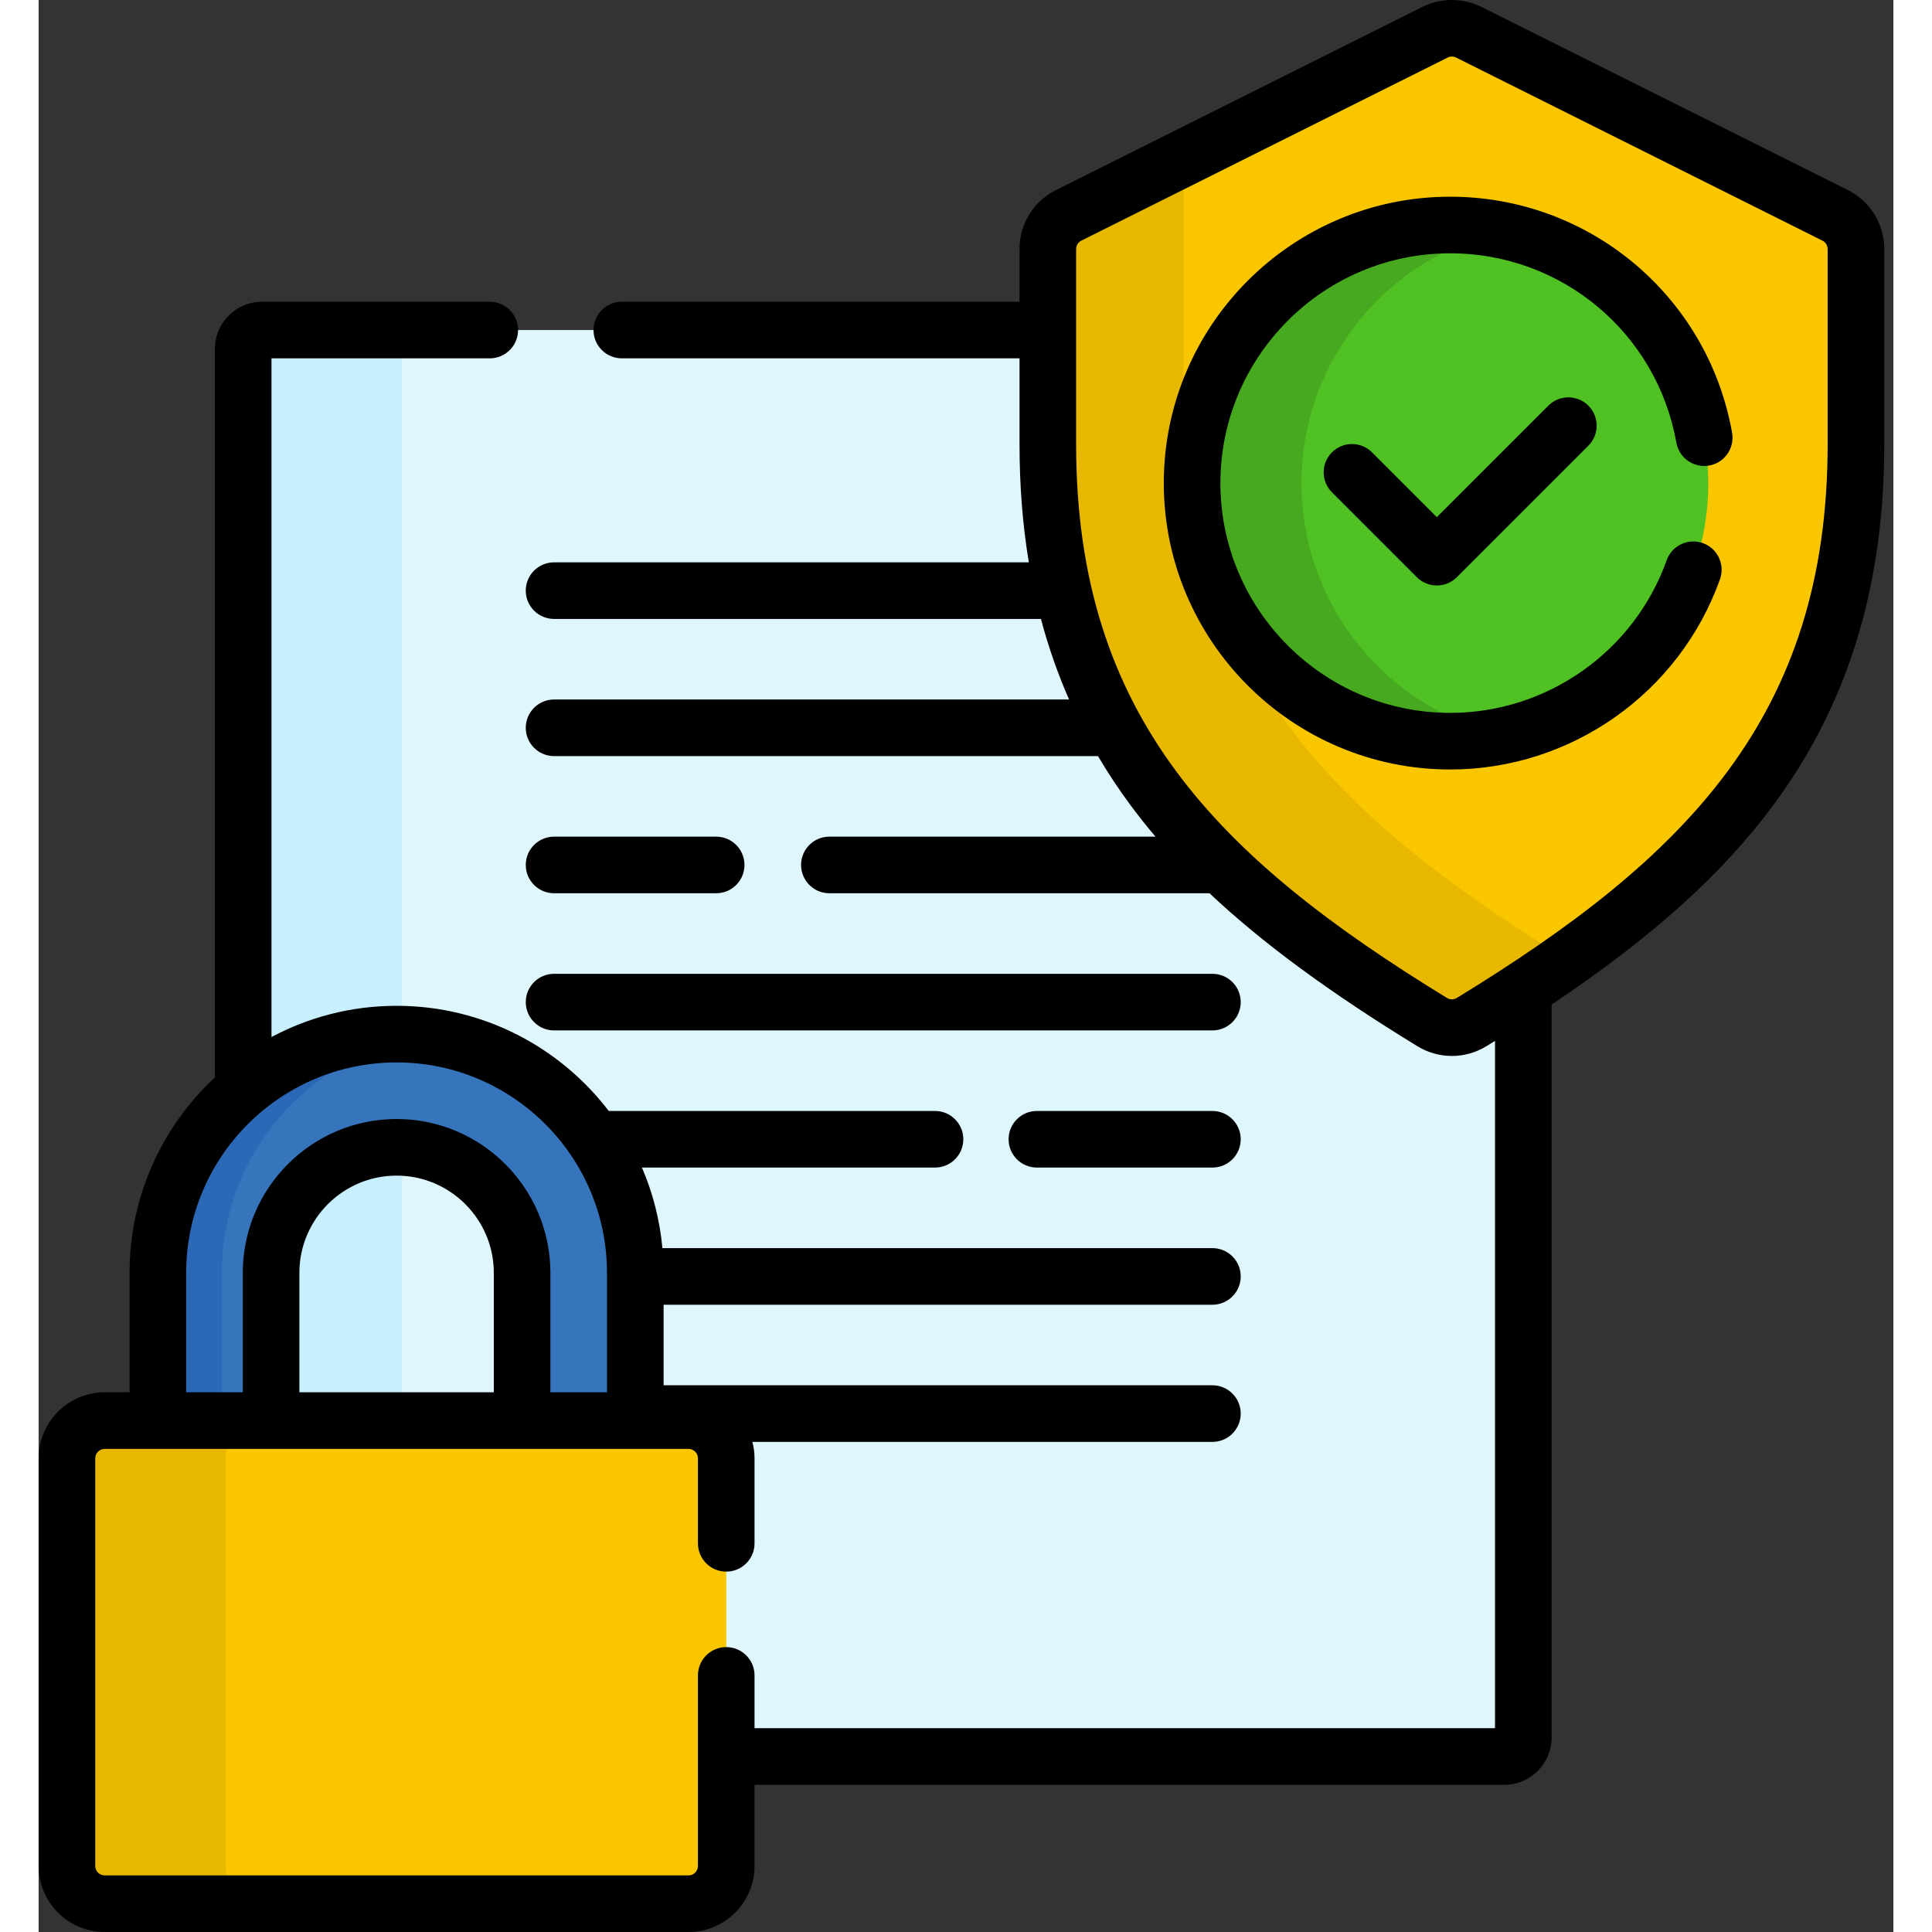
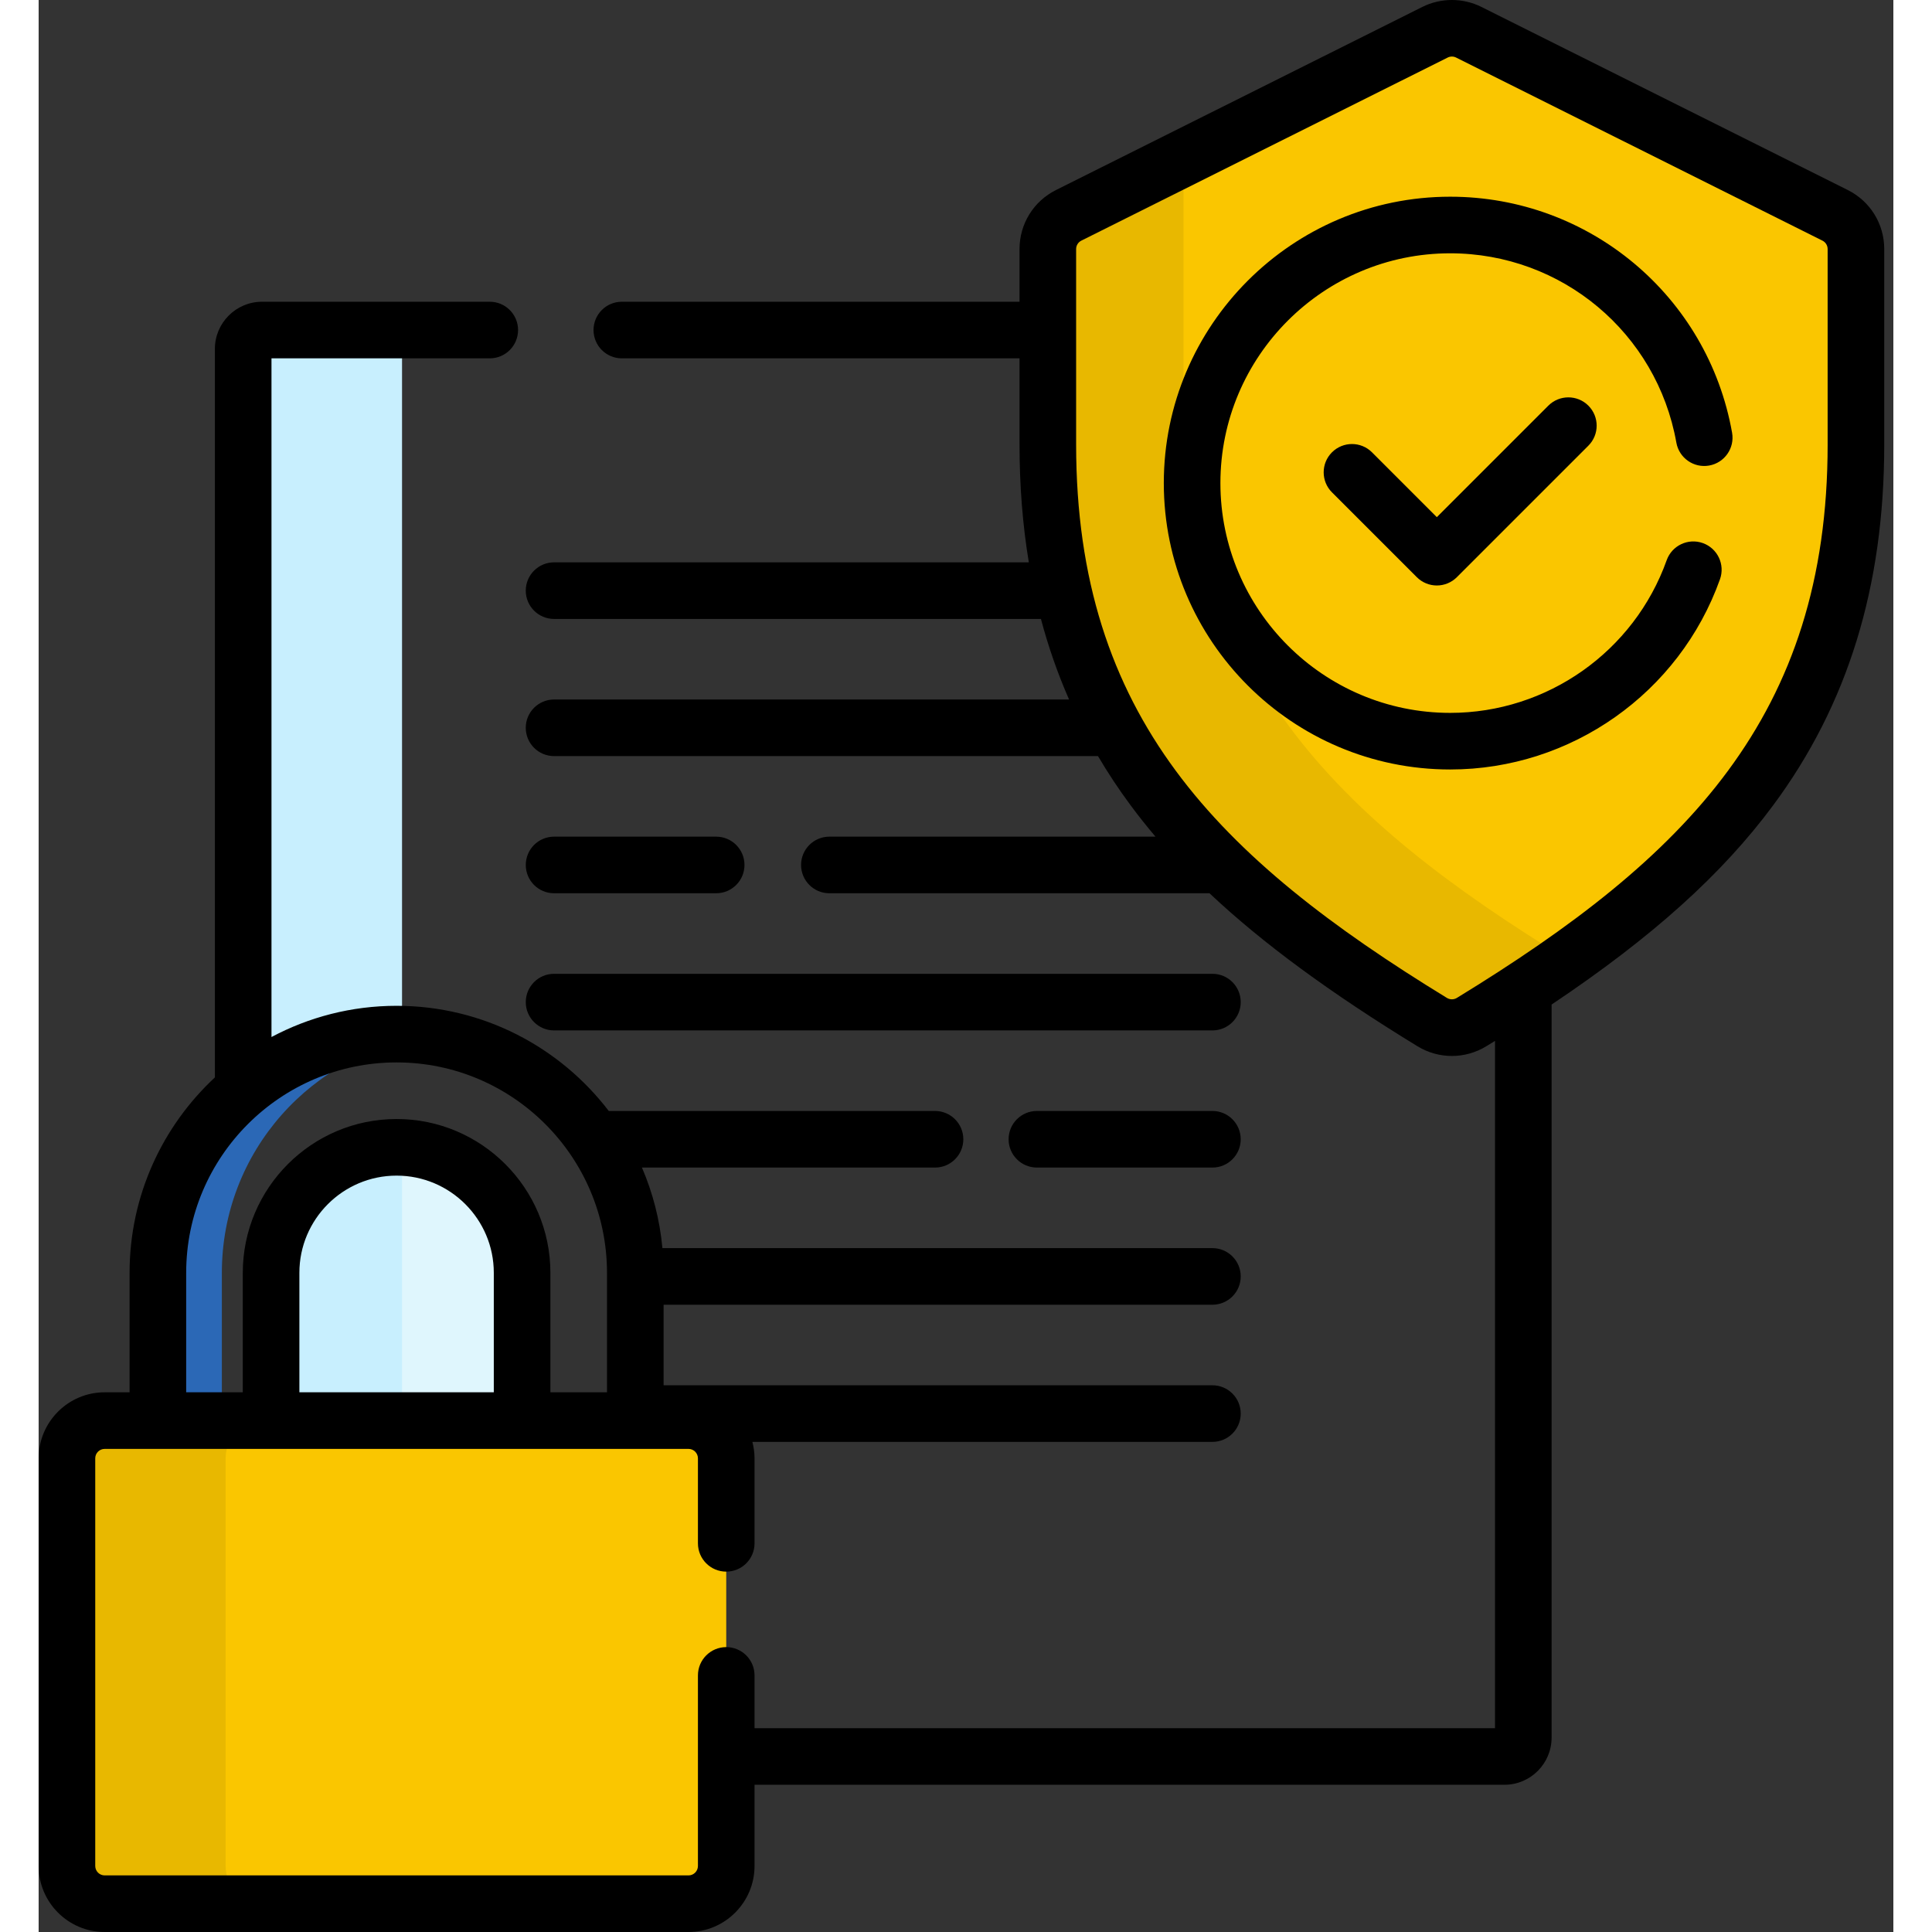
<svg xmlns="http://www.w3.org/2000/svg" width="240" height="240" viewBox="0 0 192 200" fill="none">
  <rect x="0" y="0" width="192" height="200" fill="#333333" stroke="none" />
  <path d="M37.056 118.379C29.676 118.379 23.672 124.383 23.672 131.762V147.45H50.438V131.762C50.438 124.383 44.434 118.379 37.056 118.379Z" fill="#DFF6FD" />
-   <path d="M148.345 105.802C147.09 106.57 145.508 106.57 144.253 105.802C120.358 91.18 104.471 75.904 104.471 46.006V34.166H23.127C22.048 34.166 21.174 35.041 21.174 36.119V113.366C25.438 109.679 30.989 107.442 37.055 107.442C50.465 107.442 61.375 118.352 61.375 131.762V147.45H67.273C69.212 147.45 70.789 149.028 70.789 150.966V181.829H151.739C152.818 181.829 153.692 180.955 153.692 179.876V102.423C151.959 103.558 150.175 104.682 148.345 105.802Z" fill="#DFF6FD" />
  <path d="M24.062 131.762V147.059H37.62V118.784C37.432 118.776 37.244 118.769 37.055 118.769C29.891 118.77 24.062 124.598 24.062 131.762Z" fill="#C8EFFE" />
  <path d="M37.055 107.051C37.244 107.051 37.431 107.061 37.619 107.066V36.119C37.619 35.041 38.494 34.166 39.572 34.166H23.127C22.048 34.166 21.174 35.041 21.174 36.119V112.834C25.469 109.227 31.007 107.051 37.055 107.051Z" fill="#C8EFFE" />
  <path d="M106.63 22.29C105.307 22.952 104.471 24.305 104.471 25.784V46.006C104.471 75.904 120.357 91.18 144.253 105.802C145.507 106.57 147.09 106.57 148.344 105.802C172.239 91.18 188.126 75.904 188.126 46.006V25.784C188.126 24.305 187.29 22.952 185.966 22.29L148.045 3.338C146.945 2.788 145.651 2.788 144.552 3.338L106.63 22.29Z" fill="#FAC600" />
  <path d="M118.513 39.56V16.352L106.631 22.29C105.307 22.952 104.471 24.305 104.471 25.784V46.006C104.471 75.904 120.357 91.18 144.253 105.802C145.507 106.57 147.089 106.57 148.344 105.802C151.824 103.673 155.133 101.529 158.248 99.329C134.379 84.715 118.513 69.439 118.513 39.56Z" fill="#E8B800" />
-   <path d="M146.122 76.728C160.878 76.728 172.839 64.766 172.839 50.01C172.839 35.254 160.878 23.293 146.122 23.293C131.366 23.293 119.404 35.254 119.404 50.01C119.404 64.766 131.366 76.728 146.122 76.728Z" fill="#4FC123" />
-   <path d="M130.735 50.01C130.735 37.199 139.754 26.499 151.787 23.9C149.961 23.506 148.066 23.293 146.122 23.293C131.366 23.293 119.404 35.255 119.404 50.01C119.404 64.766 131.366 76.728 146.122 76.728C148.066 76.728 149.961 76.515 151.787 76.121C139.754 73.521 130.735 62.821 130.735 50.01Z" fill="#47A920" />
-   <path d="M24.062 147.06V131.762C24.062 124.598 29.89 118.77 37.054 118.77C44.218 118.77 50.047 124.598 50.047 131.762V147.06H61.766V131.762C61.766 118.115 50.702 107.051 37.055 107.051C23.407 107.051 12.344 118.115 12.344 131.762V147.06H24.062Z" fill="#3675BB" />
  <path d="M18.966 147.06V131.762C18.966 119.238 28.285 108.898 40.366 107.278C39.282 107.133 38.178 107.051 37.055 107.051C23.407 107.051 12.344 118.115 12.344 131.762V147.059H18.966V147.06Z" fill="#2B68B6" />
  <path d="M67.273 197.07H6.836C4.679 197.07 2.93 195.321 2.93 193.164V150.966C2.93 148.809 4.679 147.06 6.836 147.06H67.273C69.431 147.06 71.18 148.809 71.18 150.966V193.164C71.18 195.321 69.431 197.07 67.273 197.07Z" fill="#FAC600" />
  <path d="M19.356 193.164V150.966C19.356 148.809 21.105 147.06 23.262 147.06H6.836C4.679 147.06 2.93 148.809 2.93 150.966V193.164C2.93 195.321 4.679 197.07 6.836 197.07H23.262C21.105 197.07 19.356 195.321 19.356 193.164Z" fill="#E8B800" />
  <path d="M53.357 92.469H70.138C71.756 92.469 73.068 91.158 73.068 89.54C73.068 87.922 71.756 86.61 70.138 86.61H53.357C51.739 86.61 50.428 87.922 50.428 89.54C50.428 91.158 51.739 92.469 53.357 92.469Z" fill="black" />
  <path d="M53.357 106.668H121.51C123.128 106.668 124.439 105.356 124.439 103.738C124.439 102.12 123.128 100.808 121.51 100.808H53.357C51.739 100.808 50.428 102.12 50.428 103.738C50.428 105.356 51.739 106.668 53.357 106.668Z" fill="black" />
  <path d="M121.509 115.007H103.34C101.721 115.007 100.41 116.318 100.41 117.936C100.41 119.554 101.721 120.866 103.34 120.866H121.509C123.127 120.866 124.438 119.554 124.438 117.936C124.438 116.318 123.127 115.007 121.509 115.007Z" fill="black" />
  <path d="M187.276 19.669L149.355 0.717C147.441 -0.239 145.157 -0.239 143.243 0.717L105.321 19.669C105.321 19.669 105.321 19.669 105.321 19.669C102.989 20.835 101.541 23.178 101.541 25.784V31.236H60.372C58.754 31.236 57.442 32.548 57.442 34.166C57.442 35.784 58.754 37.096 60.372 37.096H101.541V46.005C101.541 50.279 101.862 54.341 102.503 58.213H53.357C51.739 58.213 50.427 59.525 50.427 61.143C50.427 62.761 51.739 64.073 53.357 64.073H103.757C104.525 66.963 105.496 69.739 106.669 72.412H53.357C51.739 72.412 50.427 73.723 50.427 75.341C50.427 76.959 51.739 78.271 53.357 78.271H109.664C110.693 80.02 111.82 81.721 113.048 83.377C113.857 84.468 114.711 85.544 115.616 86.61H81.856C80.238 86.61 78.927 87.922 78.927 89.54C78.927 91.158 80.238 92.469 81.856 92.469H121.205C126.728 97.668 133.709 102.785 142.724 108.301C143.826 108.976 145.062 109.313 146.298 109.313C147.535 109.313 148.771 108.976 149.873 108.301C150.173 108.118 150.467 107.936 150.762 107.754V178.9H74.109V173.437C74.109 171.819 72.798 170.508 71.18 170.508C69.561 170.508 68.25 171.819 68.25 173.437V193.164C68.25 193.702 67.812 194.141 67.273 194.141H6.836C6.297 194.141 5.859 193.702 5.859 193.164V150.966C5.859 150.428 6.297 149.989 6.836 149.989H67.273C67.812 149.989 68.25 150.428 68.25 150.966V159.766C68.25 161.383 69.561 162.695 71.18 162.695C72.798 162.695 74.109 161.383 74.109 159.766V150.966C74.109 150.377 74.027 149.809 73.886 149.263H121.509C123.128 149.263 124.439 147.951 124.439 146.333C124.439 144.716 123.128 143.404 121.509 143.404H64.695V135.065H121.509C123.127 135.065 124.439 133.753 124.439 132.135C124.439 130.517 123.127 129.205 121.509 129.205H64.573C64.302 126.27 63.573 123.466 62.453 120.866H92.794C94.412 120.866 95.723 119.555 95.723 117.937C95.723 116.319 94.412 115.007 92.794 115.007H59.018C53.962 108.396 46 104.121 37.055 104.121C32.377 104.121 27.97 105.293 24.104 107.353V37.096H46.7C48.318 37.096 49.63 35.784 49.63 34.166C49.63 32.548 48.318 31.236 46.7 31.236H23.127C20.434 31.236 18.244 33.426 18.244 36.119V111.535C12.817 116.585 9.414 123.782 9.414 131.762V144.13H6.836C3.067 144.13 0 147.196 0 150.966V193.164C0 196.933 3.067 200 6.836 200H67.273C71.043 200 74.109 196.933 74.109 193.164V184.759H151.739C154.431 184.759 156.621 182.569 156.621 179.876V103.99C167.05 97.012 174.27 90.498 179.549 83.377C187.292 72.936 191.056 60.711 191.056 46.006V25.784C191.056 23.178 189.608 20.835 187.276 19.669ZM47.118 144.13H26.992V131.762C26.992 126.214 31.507 121.7 37.055 121.7C42.603 121.7 47.118 126.214 47.118 131.762V144.13H47.118ZM15.273 131.762C15.273 119.752 25.045 109.981 37.055 109.981C49.065 109.981 58.836 119.752 58.836 131.762V144.13H52.977V131.762C52.977 122.983 45.835 115.84 37.055 115.84C28.275 115.84 21.133 122.983 21.133 131.762V144.13H15.273V131.762ZM185.197 46.006C185.197 74.16 170.511 88.803 146.816 103.303C146.501 103.496 146.095 103.496 145.782 103.303C122.086 88.803 107.4 74.16 107.4 46.006V25.784C107.4 25.412 107.607 25.077 107.941 24.91L145.862 5.958C146.135 5.821 146.461 5.821 146.735 5.958L184.656 24.91C184.989 25.076 185.196 25.411 185.196 25.784V46.006H185.197Z" fill="black" />
  <path d="M146.123 20.363C129.776 20.363 116.477 33.663 116.477 50.01C116.477 66.357 129.776 79.657 146.123 79.657C158.63 79.657 169.854 71.743 174.052 59.964C174.596 58.44 173.8 56.764 172.277 56.22C170.753 55.677 169.077 56.472 168.533 57.996C165.164 67.447 156.158 73.797 146.123 73.797C133.007 73.797 122.336 63.126 122.336 50.01C122.336 36.893 133.007 26.222 146.123 26.222C157.672 26.222 167.518 34.465 169.536 45.821C169.819 47.414 171.34 48.477 172.932 48.193C174.525 47.91 175.588 46.389 175.305 44.796C172.79 30.639 160.518 20.363 146.123 20.363Z" fill="black" />
  <path d="M156.284 41.993L144.741 53.536L138.029 46.824C136.885 45.68 135.03 45.679 133.885 46.824C132.741 47.968 132.741 49.823 133.885 50.967L142.669 59.751C143.219 60.3 143.964 60.609 144.741 60.609C145.518 60.609 146.263 60.3 146.813 59.751L160.428 46.136C161.572 44.992 161.572 43.137 160.428 41.993C159.283 40.849 157.429 40.849 156.284 41.993Z" fill="black" />
</svg>